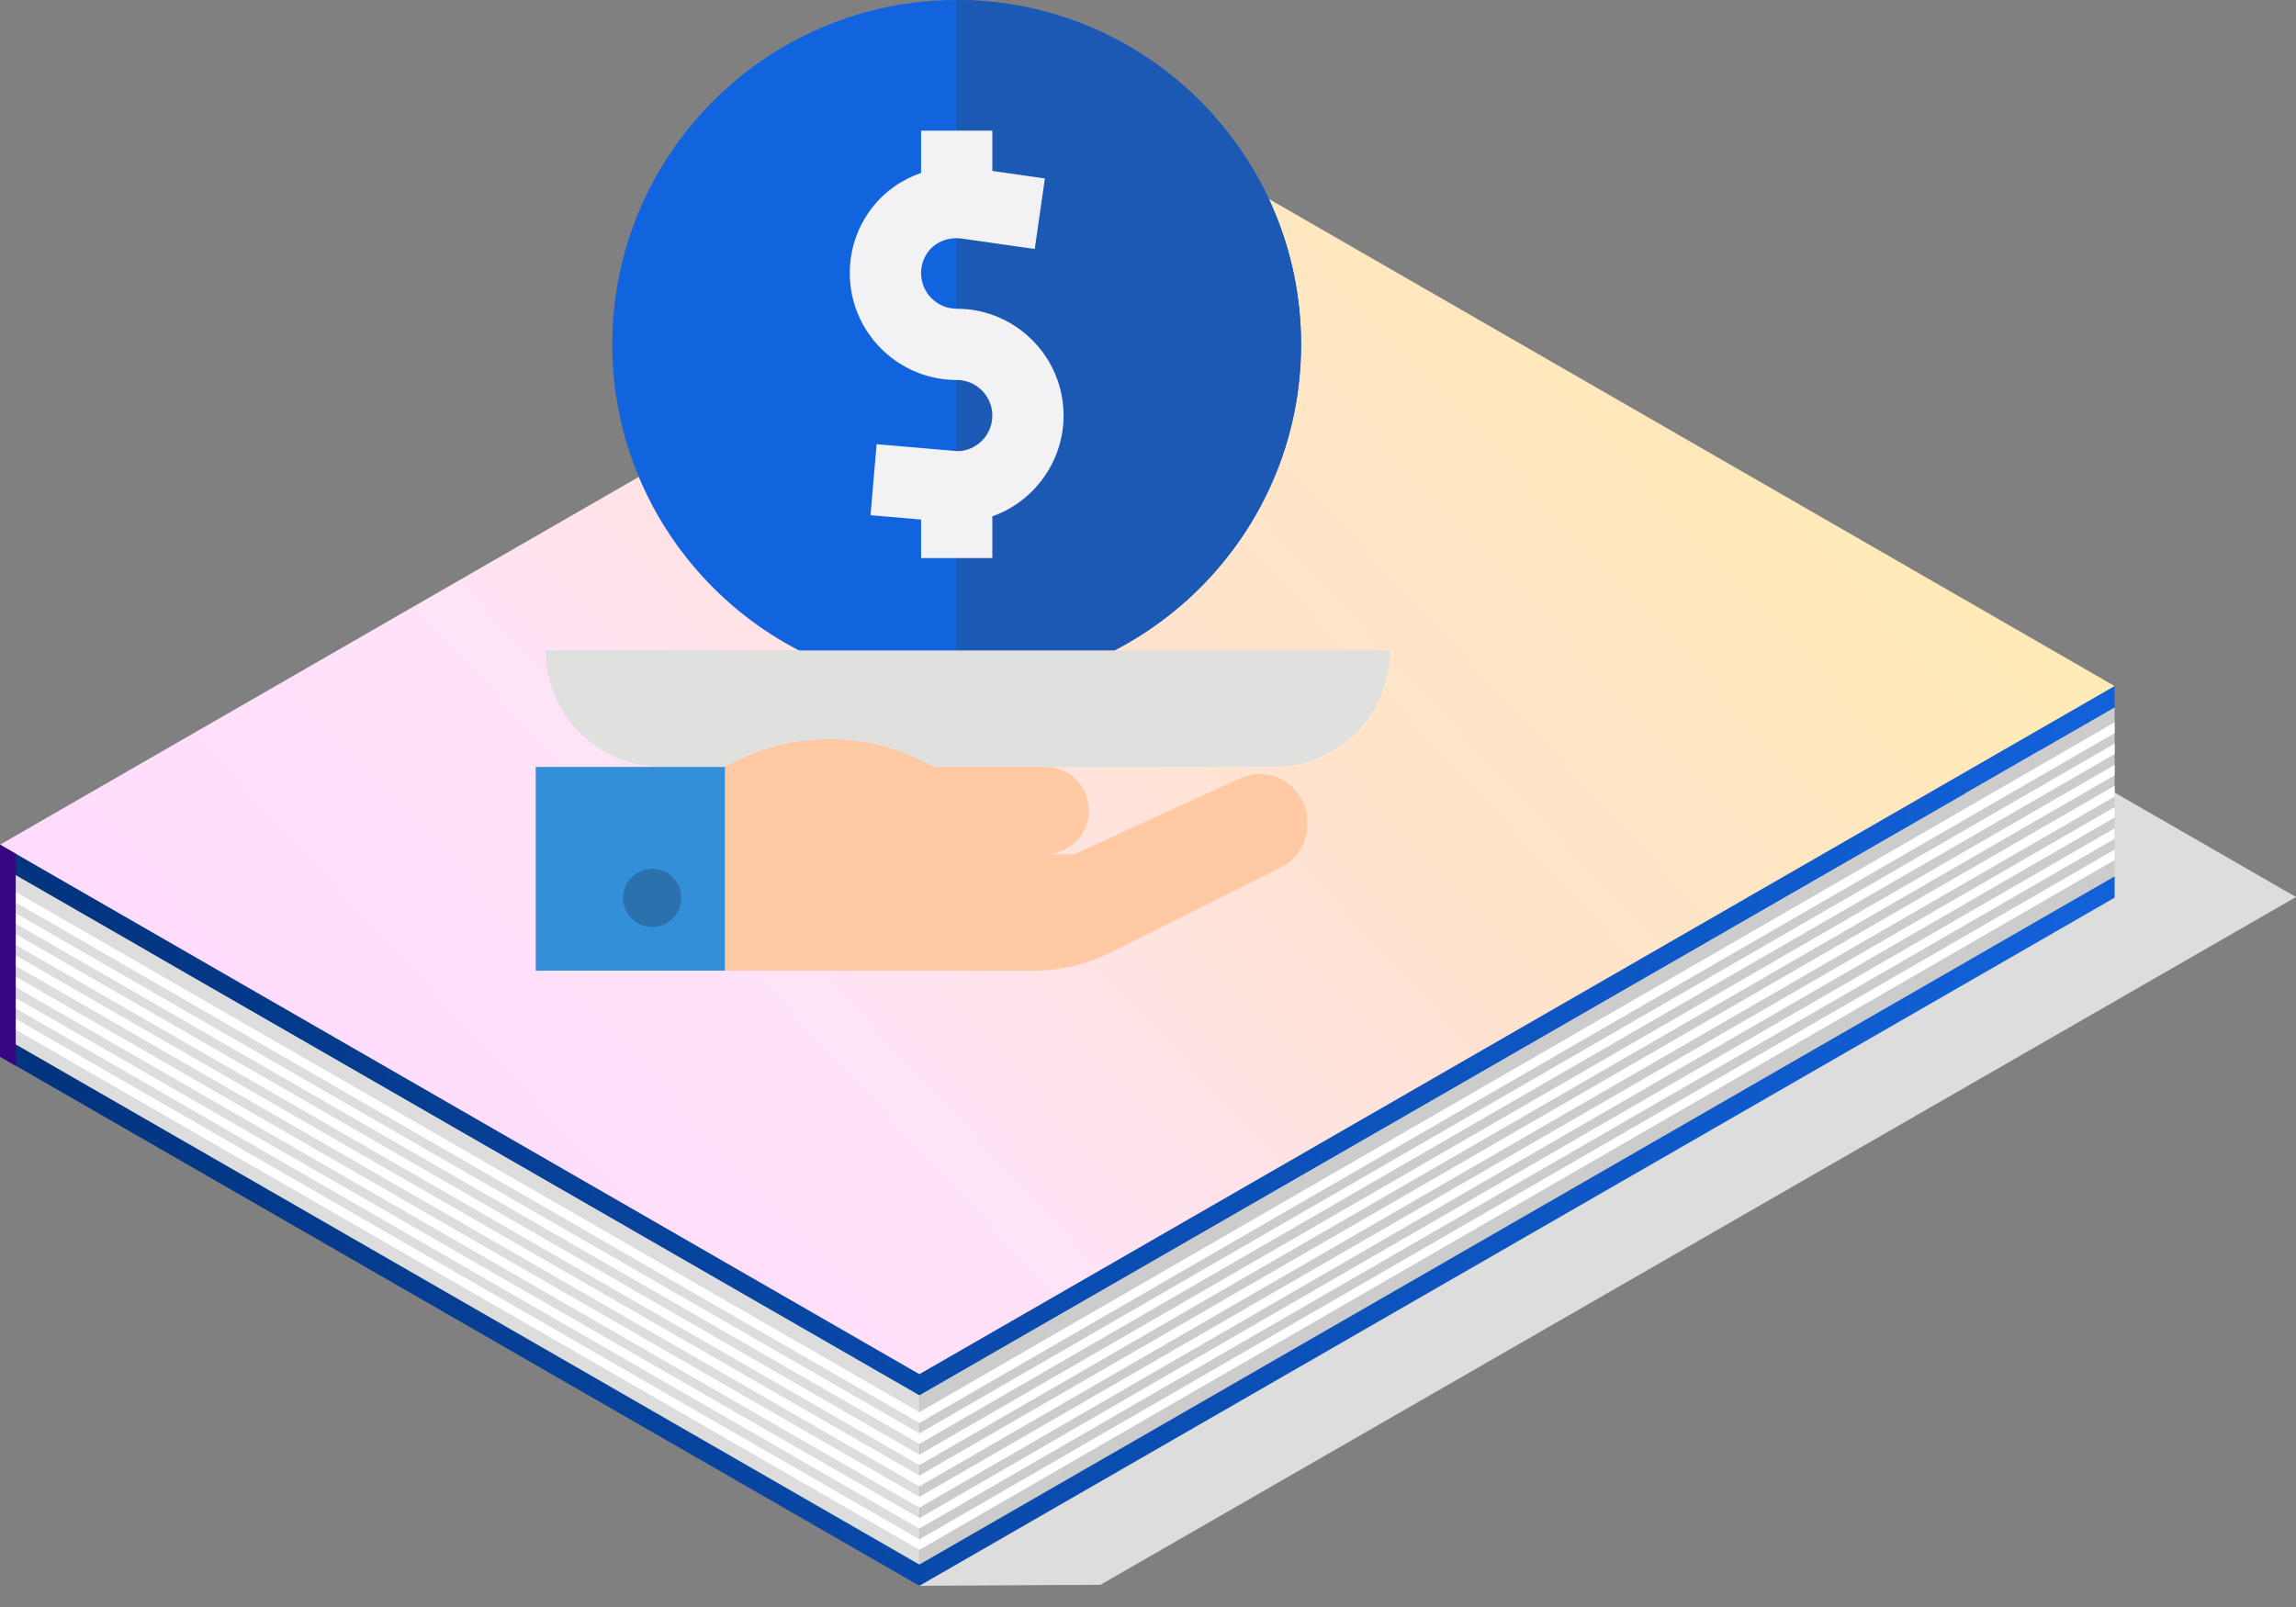
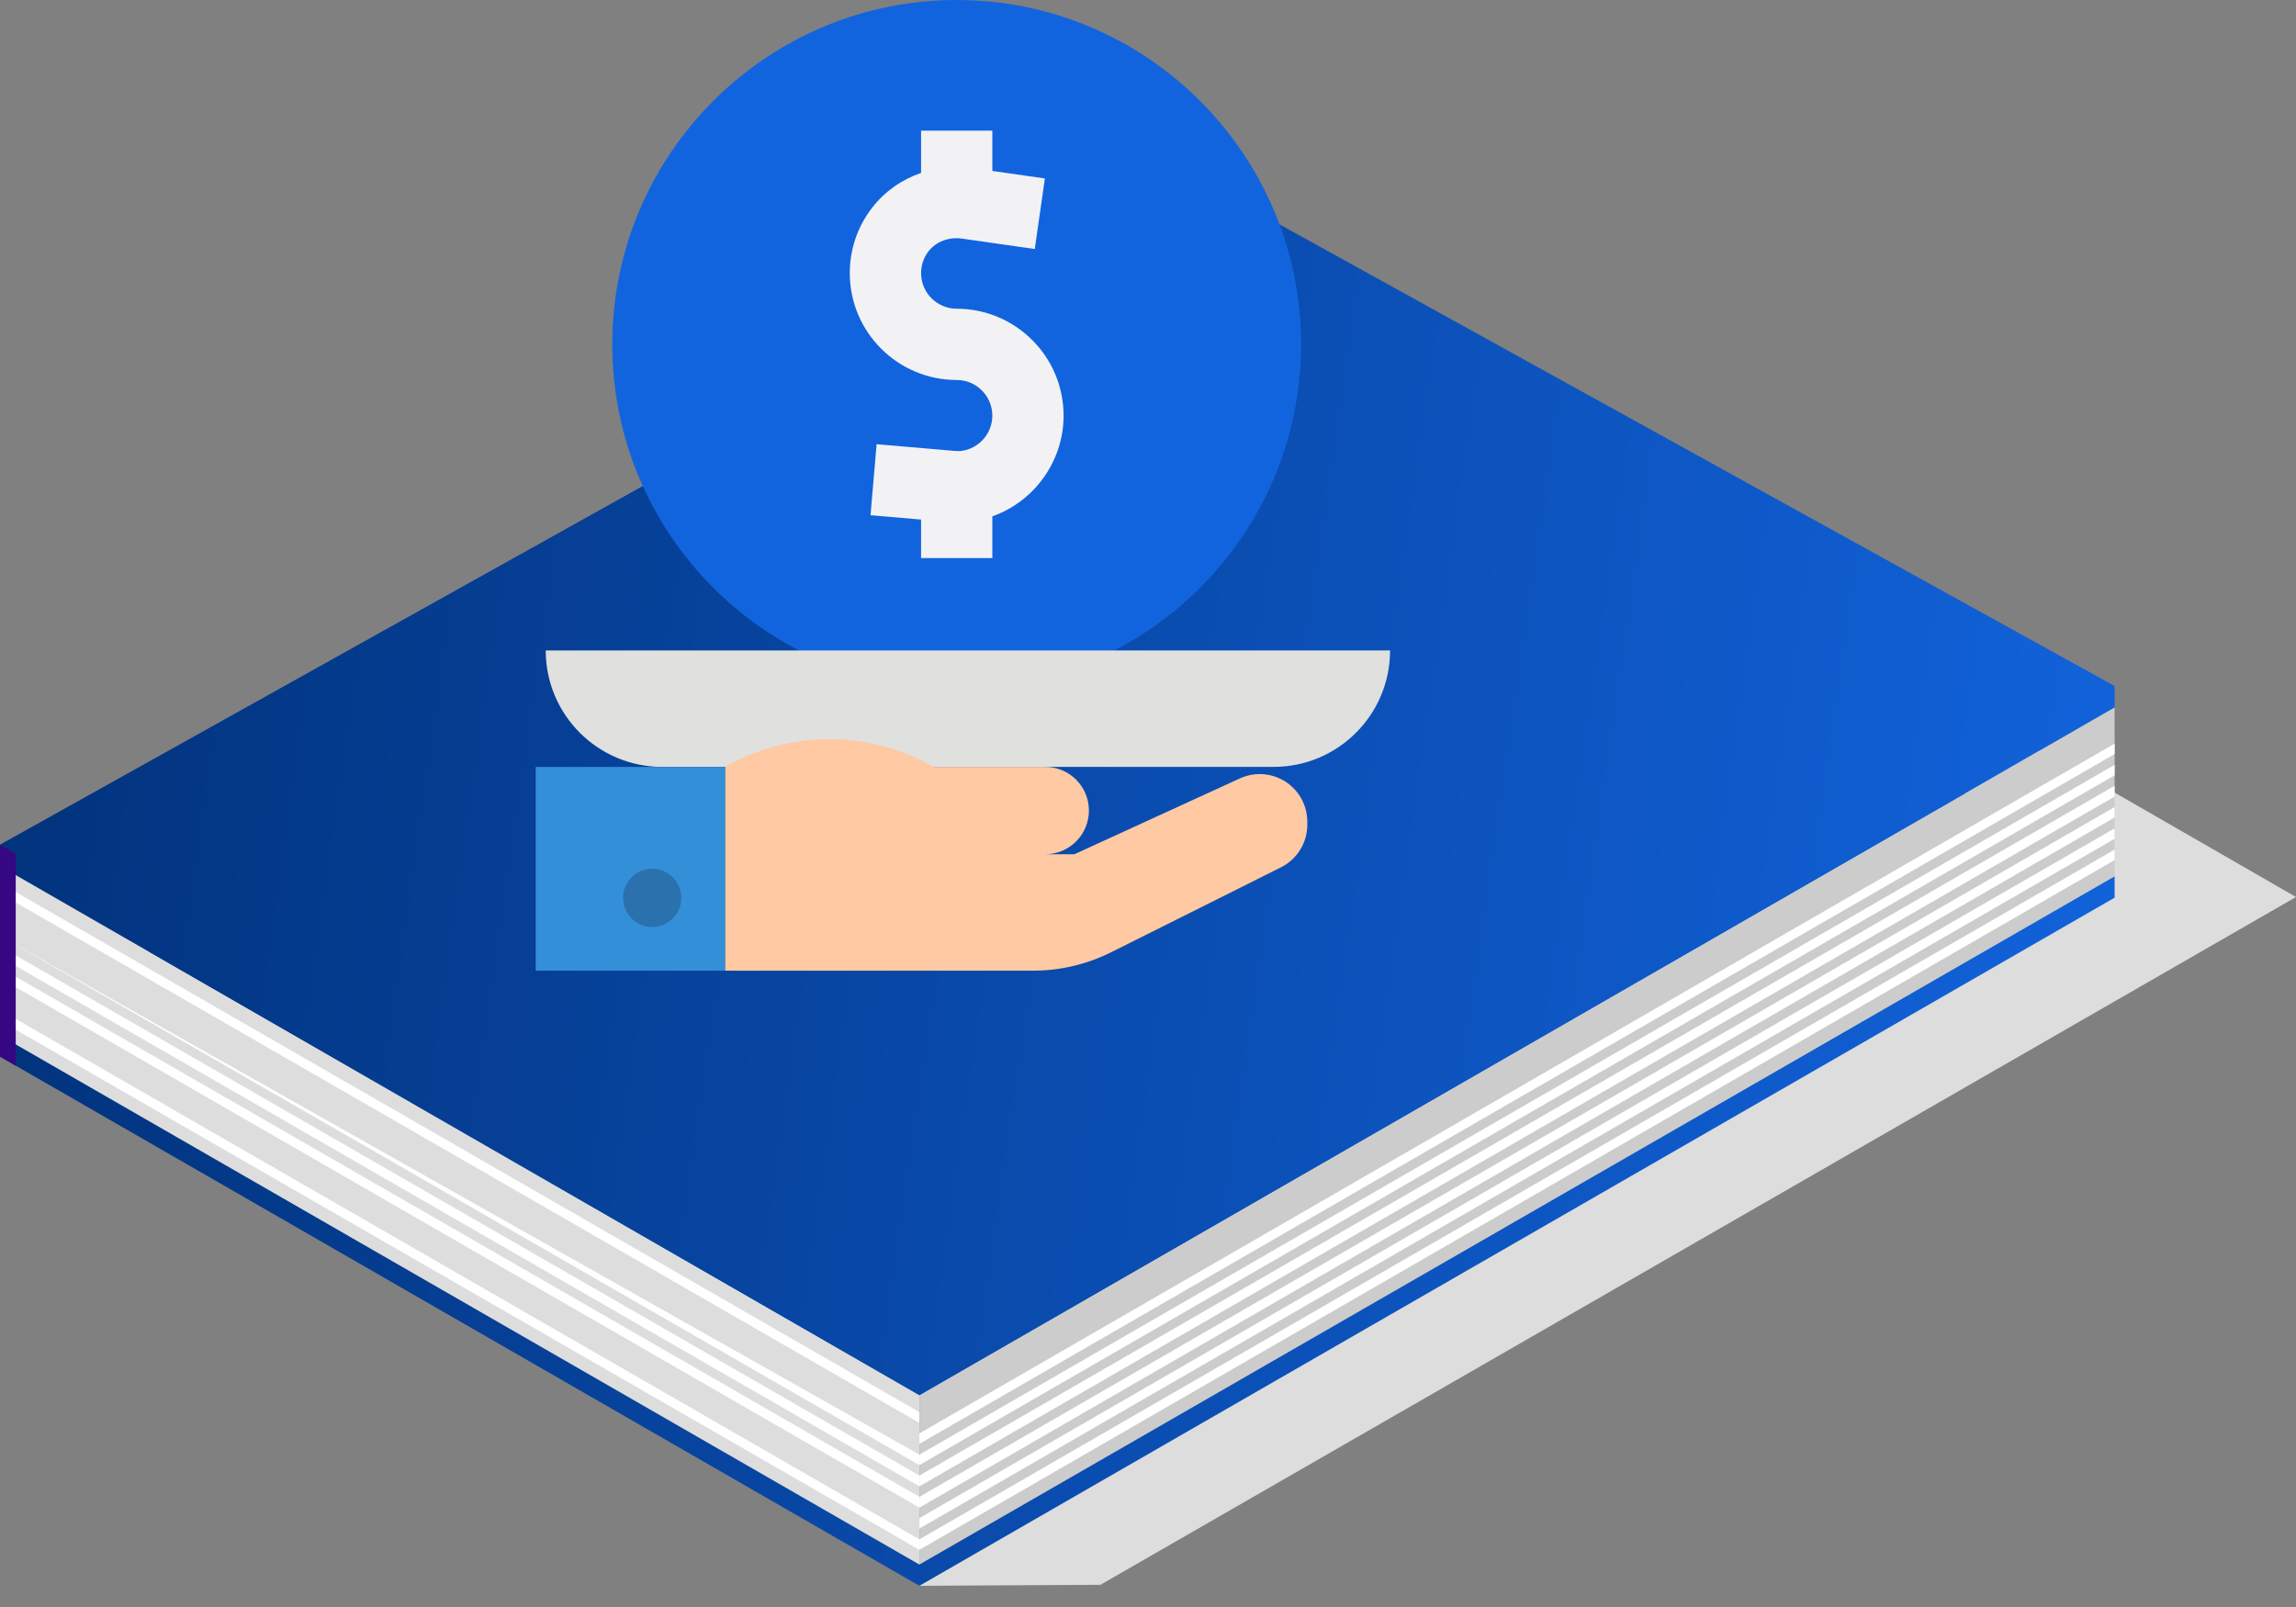
<svg xmlns="http://www.w3.org/2000/svg" width="60" height="42" viewBox="0 0 60 42" fill="none">
  <rect x="0" y="0" width="60" height="42" fill="#808080" stroke="none" />
  <path d="M28.757 41.42L24.026 41.446L4.731 27.59L35.966 9.604L60 23.444L28.757 41.42Z" fill="#DDDDDD" />
  <path d="M24.026 41.446L0 27.616V27.06L31.234 9.63L55.26 22.905V23.461L24.026 41.446Z" fill="url(#paint0_linear)" />
  <path d="M24.026 40.89L55.26 22.905V18.486L24.026 36.462V40.89Z" fill="#CCCCCC" />
  <path d="M24.026 40.891L0 27.06V22.632L24.026 36.463V40.891Z" fill="#DDDDDD" />
  <path d="M24.026 37.189L0 23.35V23.076L24.026 36.907V37.189Z" fill="white" />
-   <path d="M24.026 37.736L0 23.905V23.632L24.026 37.463V37.736Z" fill="white" />
-   <path d="M24.026 38.292L0 24.461V24.179L24.026 38.018V38.292Z" fill="white" />
+   <path d="M24.026 38.292L0 24.461L24.026 38.018V38.292Z" fill="white" />
  <path d="M24.026 38.847L0 25.008V24.734L24.026 38.565V38.847Z" fill="white" />
  <path d="M24.026 39.403L0 25.564V25.29L24.026 39.121V39.403Z" fill="white" />
-   <path d="M24.026 39.95L0 26.119V25.846L24.026 39.676V39.95Z" fill="white" />
  <path d="M24.026 40.505L0 26.675V26.393L24.026 40.232V40.505Z" fill="white" />
-   <path d="M24.026 37.189L55.26 19.161V18.879L24.026 36.907V37.189Z" fill="white" />
  <path d="M24.026 37.736L55.26 19.708V19.435L24.026 37.462V37.736Z" fill="white" />
  <path d="M24.026 38.291L55.26 20.263V19.99L24.026 38.018V38.291Z" fill="white" />
  <path d="M24.026 38.847L55.26 20.819V20.537L24.026 38.565V38.847Z" fill="white" />
  <path d="M24.026 39.403L55.26 21.366V21.093L24.026 39.121V39.403Z" fill="white" />
  <path d="M24.026 39.95L55.26 21.922V21.649L24.026 39.677V39.95Z" fill="white" />
  <path d="M24.026 40.506L55.26 22.478V22.205L24.026 40.232V40.506Z" fill="white" />
  <path d="M24.026 36.462L0 22.632V22.076L31.234 4.646L55.26 17.93V18.486L24.026 36.462Z" fill="url(#paint1_linear)" />
-   <path d="M24.026 35.915L0 22.076L31.234 4.091L55.26 17.93L24.026 35.915Z" fill="url(#paint2_linear)" />
  <path d="M0 27.615V22.076L0.411 22.315V27.854L0 27.615Z" fill="#360782" />
  <path d="M25 18C20.037 18 16 13.963 16 9C16 4.037 20.037 0 25 0C29.963 0 34 4.037 34 9C34 13.963 29.963 18 25 18Z" fill="#1264DE" />
-   <path d="M25 0V18C29.963 18 34 13.963 34 9C34 4.037 29.963 0 25 0Z" fill="#1C59B4" />
  <path d="M27.794 10.862C27.794 9.322 26.541 8.069 25.001 8.069C24.487 8.069 24.07 7.651 24.07 7.138C24.07 6.93 24.137 6.733 24.263 6.569C24.46 6.315 24.796 6.187 25.138 6.236L27.041 6.508L27.305 4.664L25.932 4.468V3.414H24.07V4.519C23.568 4.692 23.12 5.003 22.79 5.43C22.409 5.923 22.207 6.514 22.207 7.138C22.207 8.678 23.46 9.931 25.001 9.931C25.514 9.931 25.932 10.348 25.932 10.862C25.932 11.328 25.585 11.724 25.124 11.785C25.078 11.791 25.019 11.791 24.951 11.785L22.908 11.61L22.749 13.465L24.07 13.579V14.586H25.932V13.495C27.025 13.107 27.794 12.061 27.794 10.862Z" fill="#F2F2F4" />
  <path d="M25.674 20.043H17.305C15.624 20.043 14.261 18.681 14.261 17H36.326C36.326 18.681 34.963 20.043 33.282 20.043H31.38" fill="#E0E0DE" />
  <path d="M24.301 19.99L24.398 20.043H27.315C27.945 20.043 28.456 20.554 28.456 21.184C28.456 21.815 27.945 22.326 27.315 22.326H28.076L32.402 20.344C32.786 20.168 33.235 20.2 33.591 20.428C33.947 20.657 34.163 21.051 34.163 21.475V21.557C34.162 22.028 33.896 22.458 33.475 22.668L29.04 24.886C28.406 25.203 27.707 25.369 26.998 25.369H18.946V20.043C20.601 19.097 22.628 19.077 24.301 19.99V19.99Z" fill="#FEC9A3" />
  <path d="M18.945 20.044H14V25.369H18.945V20.044Z" fill="#348FD9" />
  <path d="M16.282 23.467C16.282 23.887 16.623 24.228 17.043 24.228C17.463 24.228 17.804 23.887 17.804 23.467C17.804 23.047 17.463 22.706 17.043 22.706C16.623 22.706 16.282 23.047 16.282 23.467Z" fill="#2A71AD" />
  <defs>
    <linearGradient id="paint0_linear" x1="0" y1="9.63" x2="58.633" y2="18.1" gradientUnits="userSpaceOnUse">
      <stop stop-color="#013179" />
      <stop offset="1" stop-color="#1264DE" />
    </linearGradient>
    <linearGradient id="paint1_linear" x1="0" y1="4.646" x2="58.633" y2="13.116" gradientUnits="userSpaceOnUse">
      <stop stop-color="#013179" />
      <stop offset="1" stop-color="#1264DE" />
    </linearGradient>
    <linearGradient id="paint2_linear" x1="5.53" y1="28.026" x2="37.217" y2="-1.461" gradientUnits="userSpaceOnUse">
      <stop stop-color="#FFDBFE" />
      <stop offset="0.3" stop-color="#FFE3F7" />
      <stop offset="0.6" stop-color="#FFE3CE" />
      <stop offset="1" stop-color="#FFEBB6" />
    </linearGradient>
  </defs>
</svg>